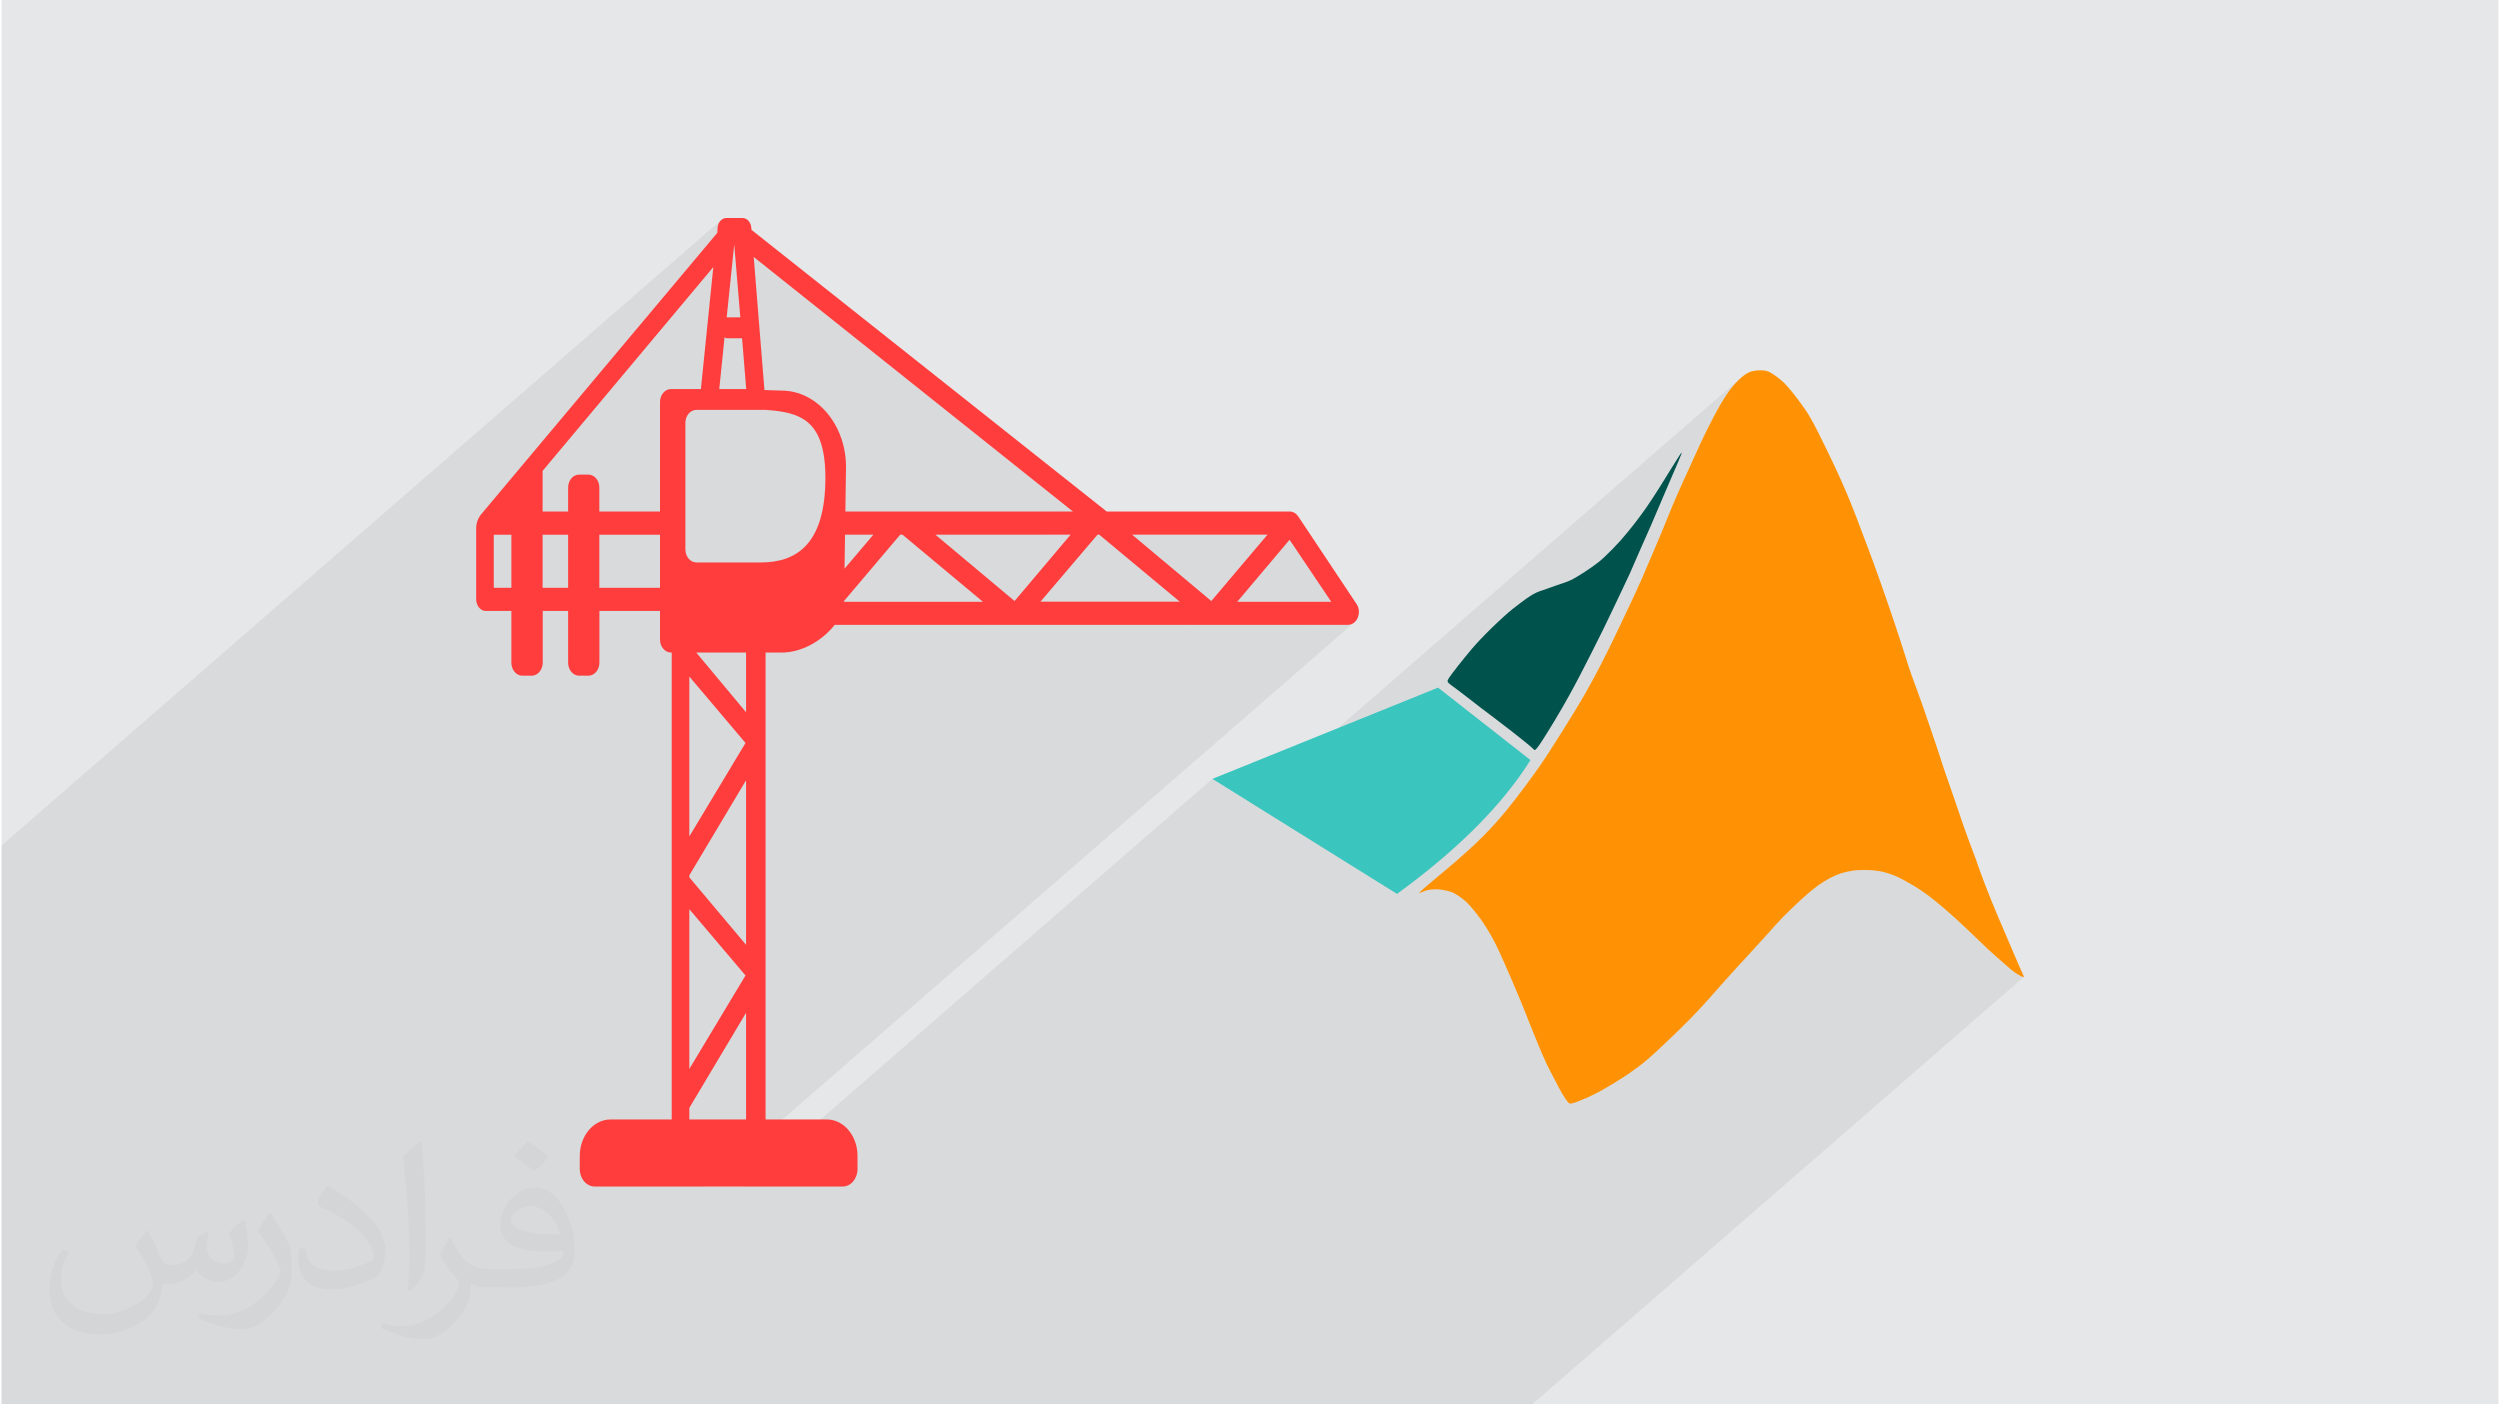
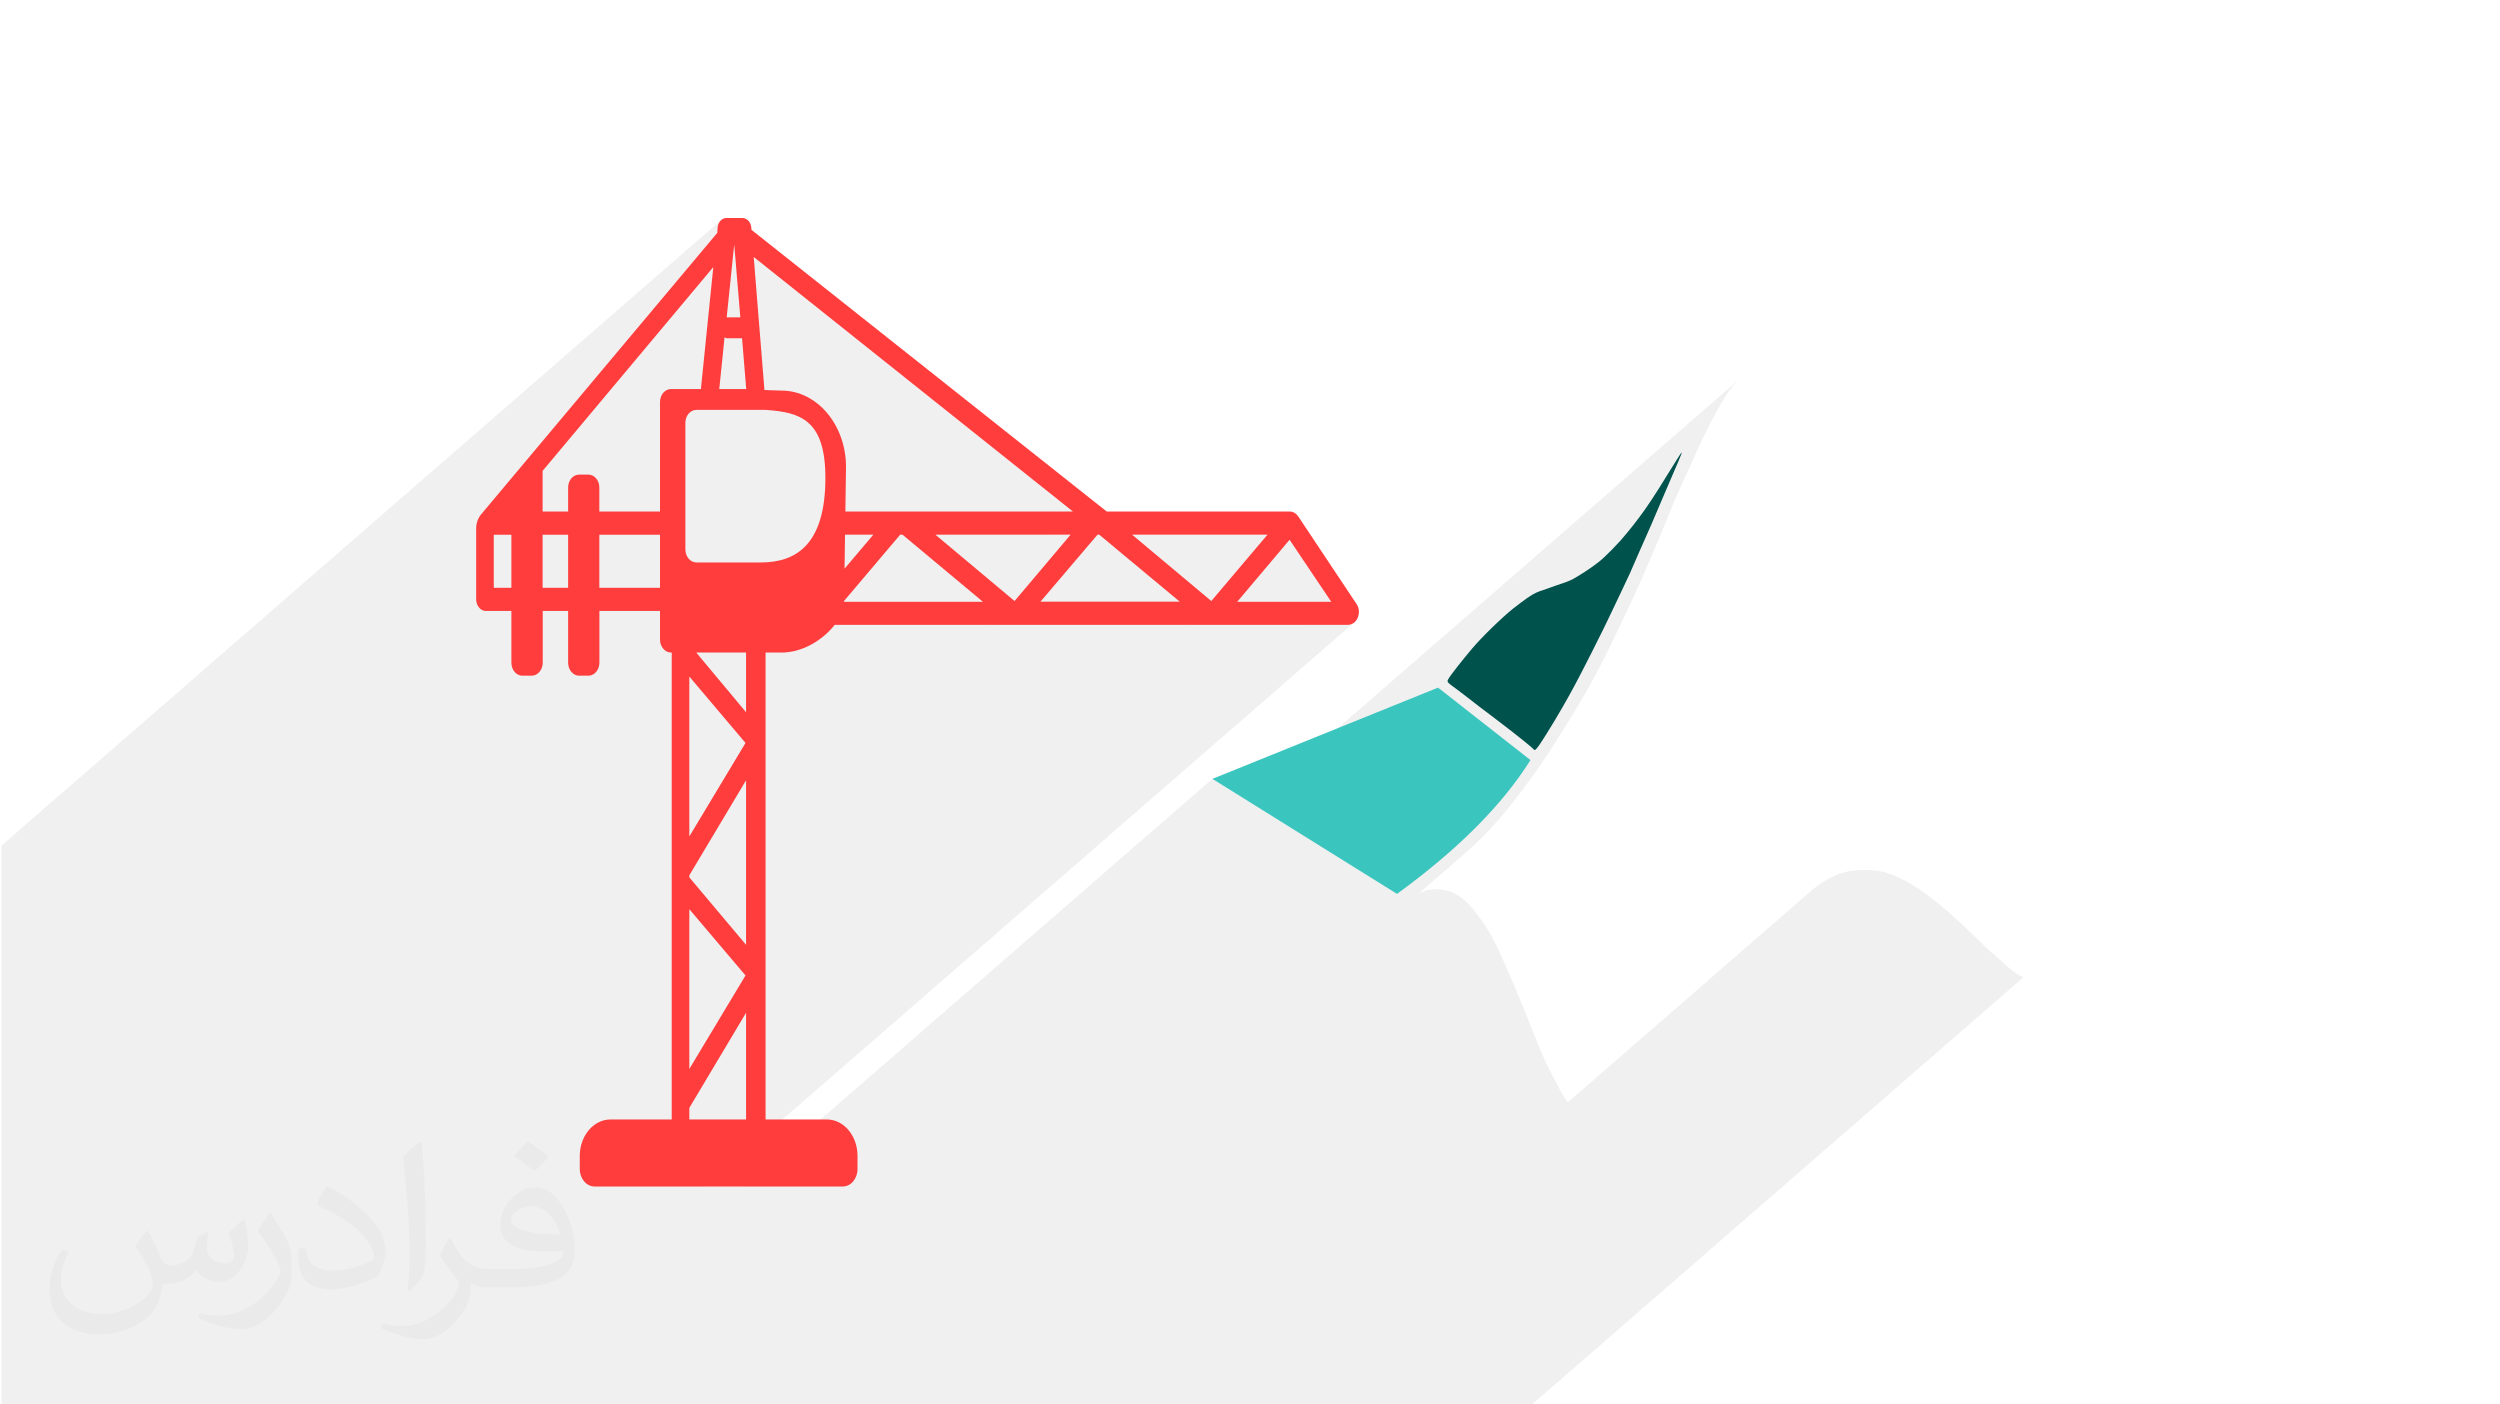
<svg xmlns="http://www.w3.org/2000/svg" xml:space="preserve" width="356px" height="200px" version="1.0" shape-rendering="geometricPrecision" text-rendering="geometricPrecision" image-rendering="optimizeQuality" fill-rule="evenodd" clip-rule="evenodd" viewBox="0 0 35600 20025">
  <g id="Layer_x0020_1">
    <g id="_2623760434400">
-       <path fill="#E6E7E8" d="M0 0l35600 0 0 20025 -35600 0 0 -20025z" />
+       <path fill="#E6E7E8" d="M0 0z" />
      <path fill="#373435" fill-opacity="0.078" d="M11830 20025l36 0 67 0 94 0 136 0 148 0 177 0 183 0 203 0 241 0 263 0 343 0 460 0 766 0 592 0 494 0 400 0 391 0 322 0 225 0 4 0 29 0 48 0 20 0 66 0 35 0 92 0 59 0 51 0 32 0 151 0 244 0 306 0 483 0 503 0 384 0 421 0 553 0 439 0 232 0 178 0 103 0 16 0 7012 -6095 -2 1 -3 0 -4 -1 -5 -1 -6 -3 -6 -2 -8 -3 -8 -4 -8 -4 -10 -5 -9 -5 -11 -7 -11 -7 -12 -7 -12 -8 -13 -9 -12 -9 -13 -9 -13 -10 -12 -10 -12 -10 -13 -11 -12 -11 -13 -11 -15 -13 -15 -14 -17 -15 -19 -16 -21 -19 -23 -20 -25 -22 -27 -23 -28 -25 -30 -27 -31 -28 -32 -29 -33 -31 -33 -32 -34 -32 -34 -33 -33 -32 -33 -32 -32 -31 -31 -29 -29 -29 -28 -26 -27 -25 -25 -23 -25 -23 -24 -22 -23 -21 -22 -20 -23 -20 -22 -20 -22 -20 -23 -21 -24 -21 -24 -21 -26 -22 -27 -23 -29 -25 -30 -24 -31 -26 -33 -26 -34 -27 -36 -26 -36 -27 -36 -26 -37 -25 -38 -24 -37 -24 -37 -22 -35 -22 -35 -20 -34 -18 -32 -18 -29 -15 -29 -14 -26 -12 -25 -11 -25 -11 -23 -9 -24 -8 -23 -8 -22 -8 -23 -6 -24 -7 -23 -5 -25 -5 -25 -5 -25 -4 -27 -3 -28 -3 -28 -3 -29 -1 -29 -1 -29 -1 -29 0 -27 1 -27 1 -25 1 -24 2 -24 2 -22 3 -21 3 -21 3 -20 4 -21 5 -19 4 -20 5 -19 6 -20 6 -20 6 -20 7 -20 8 -21 8 -20 10 -22 10 -21 10 -22 12 -23 12 -23 13 -23 14 -23 14 -24 16 -25 16 -26 18 -28 20 -29 23 -31 25 -34 29 -3445 2994 -2 -2 -8 -10 -9 -12 -10 -13 -11 -15 -11 -17 -11 -17 -12 -19 -11 -20 -13 -21 -12 -22 -12 -22 -12 -24 -13 -24 -13 -25 -13 -26 -14 -27 -15 -28 -15 -28 -15 -29 -15 -30 -16 -30 -15 -30 -15 -30 -15 -30 -14 -30 -14 -31 -13 -30 -14 -30 -13 -32 -14 -32 -14 -33 -14 -35 -15 -36 -15 -37 -16 -39 -16 -40 -16 -40 -17 -42 -17 -41 -17 -43 -16 -42 -17 -43 -18 -44 -18 -45 -19 -48 -20 -50 -22 -52 -23 -56 -25 -60 -26 -62 -27 -64 -28 -64 -27 -63 -27 -61 -25 -58 -24 -53 -21 -48 -19 -44 -18 -39 -16 -35 -15 -33 -15 -30 -14 -29 -14 -27 -14 -27 -14 -27 -15 -26 -14 -26 -14 -25 -15 -24 -13 -23 -14 -22 -13 -20 -12 -20 -12 -19 -12 -18 -12 -17 -12 -17 -11 -17 -12 -16 -13 -17 -12 -16 -12 -16 -12 -16 -13 -16 -12 -15 -12 -15 -12 -15 -11 -14 -11 -13 -11 -13 -11 -13 -11 -12 -11 -12 -11 -11 -11 -11 -11 -11 -11 -10 -11 -10 -12 -10 -12 -10 -11 -9 -12 -9 -13 -9 -12 -9 -13 -9 -13 -9 -13 -8 -13 -8 -14 -7 -13 -7 -13 -7 -13 -6 -13 -5 -13 -5 -14 -5 -13 -4 -13 -3 -14 -4 -14 -3 -15 -3 -14 -3 -15 -3 -15 -2 -15 -2 -15 -2 -14 -1 -14 -1 -13 -1 -13 0 -13 0 -13 1 -12 0 -12 1 -11 2 -12 1 -11 2 -12 1 -11 2 -11 2 -11 3 -11 3 -11 3 -11 4 -11 5 -11 4 -10 5 -10 4 -9 4 -8 4 -7 3 -5 1 -3 0 -1 -1 513 -446 74 -64 71 -63 67 -60 62 -58 57 -55 54 -53 50 -51 47 -49 44 -47 41 -45 40 -44 37 -43 36 -42 35 -42 35 -42 34 -43 35 -44 35 -45 36 -47 37 -49 36 -48 36 -48 35 -47 33 -45 30 -42 29 -39 25 -35 23 -32 23 -32 22 -32 24 -35 26 -39 30 -45 34 -53 40 -62 44 -69 48 -75 49 -79 51 -81 51 -82 49 -79 47 -77 43 -72 40 -67 36 -62 34 -59 32 -56 29 -52 27 -50 26 -48 25 -46 23 -45 23 -43 22 -43 22 -43 22 -43 22 -43 21 -43 22 -45 23 -45 22 -45 22 -47 23 -46 22 -47 22 -46 22 -46 22 -46 22 -45 21 -45 21 -45 21 -43 21 -44 20 -42 19 -42 20 -42 19 -41 19 -42 20 -42 19 -42 19 -43 20 -44 20 -45 20 -47 21 -48 20 -48 21 -48 21 -48 20 -47 19 -46 19 -44 18 -42 17 -40 16 -38 16 -37 15 -35 14 -34 14 -32 13 -32 12 -31 13 -30 12 -30 12 -29 13 -30 12 -30 12 -31 13 -32 13 -32 14 -34 14 -34 14 -35 16 -36 15 -37 17 -38 17 -39 17 -39 17 -40 18 -40 19 -40 18 -40 18 -40 18 -39 18 -39 18 -38 17 -38 16 -37 17 -38 17 -37 17 -37 17 -39 18 -39 18 -40 19 -41 19 -41 20 -43 20 -42 21 -43 21 -42 21 -43 21 -42 21 -41 22 -41 21 -40 21 -39 20 -38 20 -36 19 -34 20 -33 18 -30 18 -29 17 -28 17 -26 16 -24 16 -24 15 -22 16 -21 15 -19 15 -19 15 -18 15 -18 15 -16 15 -16 15 -15 15 -15 15 -14 15 -13 -6975 6062 -558 -347 -6686 5812 -543 0 9262 -8051 -17 15 -20 12 -20 9 -22 5 -23 2 -616 0 379 -329 -594 -884 -1395 1213 -113 0 392 -340 801 -946 -1930 0 -229 199 -240 -199 -24 0 -1480 1286 -95 0 392 -340 799 -946 -346 0 379 -330 -4551 -3629 -245 214 -33 -392 -1404 1220 1163 -1387 4 -77 5 -27 9 -25 12 -23 15 -19 17 -16 -10267 8924 0 60 0 73 0 376 0 64 0 357 0 291 0 135 0 268 0 44 0 46 0 29 0 13 0 67 0 13 0 50 0 30 0 28 0 215 0 99 0 15 0 82 0 19 0 26 0 189 0 54 0 11 0 66 0 253 0 3 0 278 0 92 0 15 0 37 0 278 0 34 0 19 0 304 0 31 0 84 0 44 0 221 0 73 0 249 0 80 0 35 0 45 0 72 0 256 0 323 0 7 0 136 0 169 0 162 0 93 0 258 0 104 0 24 0 205 0 13 0 15 0 183 0 224 0 40 0 24 0 123 0 430 0 213 376 0 113 0 138 0 198 0 148 0 289 0 96 0 24 0 299 0 170 0 1223 0 495 0 60 0 151 0 84 0 204 0 97 0 15 0 10 0 112 0 79 0 498 0 2 0 909 0 149 0 468 0 52 0 543 0 958 0 3 0 43 0 111 0 193 0 30 0 46 0 31 0 70 0 6 0 1 0 40 0 2 0 67 0 3 0 82 0 46 0 14 0 0 0 53 0 35 0 76 0 39 0 2 0 16 0 85 0 123 0 181 0 211 0 87 0 184 0 237 0 237 0 170 0 75 0 221 0 220 0 49 0 59 0 1 0 0 0 9 0 10 0 237 0 141 0 15 0 61 0 72 0 111 0 48 0 11 0 1 0 5 0z" />
      <g>
        <path fill="#FF3D3D" d="M6838 7333l3367 -4014 4 -77c8,-75 59,-132 124,-134l3 0 226 0 3 0c65,2 118,60 125,138l2 31 5065 4016 2609 0c47,0 92,26 122,70l830 1247c22,31 34,70 35,109l0 7c-1,27 -6,54 -16,79 -25,64 -81,104 -142,104l-7316 0c-184,231 -471,395 -758,395l-228 0 0 6657 874 0c242,0 437,233 437,519l0 187c0,139 -94,250 -211,250l-3536 0c-118,0 -213,-111 -213,-250l0 -187c0,-286 197,-519 439,-519l872 0 0 -6657 -9 0c-87,0 -158,-82 -158,-186l0 -407 -864 0 0 737c0,103 -71,186 -157,186l-132 0c-87,0 -157,-83 -157,-186l0 -737 -362 0 0 737c0,103 -72,186 -158,186l-132 0c-87,0 -157,-83 -157,-186l0 -737 -367 0c-72,0 -135,-77 -135,-163l0 -1017c0,-121 71,-198 71,-198zm3608 -3847l-107 1038c1,0 2,0 3,0l191 0 -87 -1038zm112 1337l-216 0c-13,0 -23,-10 -34,-13l-75 737 384 0 -59 -724zm166 -1159l153 1897 244 8c507,0 919,489 919,1089l-9 635 3244 0 -4551 -3629zm4926 3959l-24 0 -813 955 1985 0 -1148 -955zm1598 946l801 -946 -1930 0 1129 946zm-2006 -946l-1928 0 1129 946 799 -946zm-2397 0l-32 0 -800 944 0 13 1979 0 -1147 -957zm-415 0l-404 0 -7 485 411 -485zm5934 73l-746 884 1340 0 -594 -884zm-6618 -882c0,-823 -350,-937 -855,-970l-983 0c-88,0 -158,83 -158,184l0 1805c0,103 70,186 158,186l922 0c505,0 916,-264 916,-1205zm-1131 4311l-809 1355 0 29 809 962 0 -2346zm-809 1838l0 2278 801 -1333 -801 -945zm0 -1037l801 -1333 -801 -947 0 2280zm99 -2622l710 851 0 -851 -710 0zm710 6657l0 -1521 -809 1356 0 165 809 0zm-2092 -7580l865 0 0 -757 -865 0 0 757zm-809 0l364 0 0 -757 -364 0 0 757zm0 -1088l364 0 0 -342c0,-102 70,-184 156,-184l133 0c86,0 156,82 156,184l0 342 865 0 0 -1561c0,-102 71,-185 156,-185l427 0 177 -1739 -2434 2906 0 579zm-696 1088l251 0 0 -757 -251 0 0 757z" />
        <g>
          <path fill="#3AC5BE" d="M20481 9804l1318 1033c-403,642 -1037,1278 -1903,1908l-2632 -1640 3217 -1301z" />
          <path fill="#00524C" d="M21922 10626c51,-73 144,-223 220,-349 76,-127 135,-230 193,-333 57,-103 114,-207 167,-310 54,-104 106,-206 164,-320 56,-114 120,-239 169,-338 49,-99 83,-171 122,-253 39,-82 82,-174 126,-265 44,-92 88,-184 132,-280 43,-97 85,-197 136,-312 51,-116 110,-247 165,-373 55,-127 107,-250 158,-370 51,-120 101,-236 152,-355 52,-120 105,-241 123,-290 18,-49 -1,-25 -64,76 -64,100 -172,278 -255,410 -84,132 -141,218 -195,295 -55,77 -105,145 -162,218 -56,71 -119,149 -192,232 -74,82 -158,168 -225,230 -66,62 -114,98 -176,142 -63,44 -139,95 -200,131 -60,38 -105,61 -153,79 -47,19 -96,34 -145,50 -49,17 -98,36 -139,50 -42,14 -74,24 -109,37 -35,13 -70,28 -114,54 -45,27 -97,64 -162,113 -66,49 -144,109 -244,200 -102,92 -227,214 -323,315 -95,100 -160,178 -227,261 -67,82 -136,170 -177,225 -41,55 -57,77 -64,95 -9,17 -10,30 11,49 20,20 61,47 135,103 74,55 180,139 319,246 139,105 310,234 441,336 130,101 221,176 268,215 47,41 51,47 52,49 2,3 2,0 7,3 5,2 14,7 66,-66l0 0z" />
-           <path fill="#FE9204" d="M20218 12734c12,-3 42,-19 71,-30 29,-11 59,-17 89,-20 31,-4 63,-6 99,-4 37,2 79,8 117,17 38,8 72,18 107,35 35,17 70,39 104,64 33,23 64,49 93,78 29,29 58,61 88,99 32,38 66,82 98,126 32,44 61,88 96,144 36,57 75,127 113,200 38,73 72,149 132,285 60,135 145,330 209,485 65,154 109,268 153,380 45,113 90,224 129,318 39,94 72,172 110,253 39,80 83,162 121,235 38,72 69,137 102,191 31,54 62,99 83,123 21,23 32,26 59,19 28,-7 74,-22 145,-52 71,-29 167,-71 289,-140 123,-69 272,-162 384,-238 110,-76 185,-134 256,-195 72,-61 140,-125 244,-223 105,-99 246,-234 360,-350 114,-116 201,-212 299,-322 97,-109 203,-231 282,-317 78,-88 128,-140 220,-240 91,-99 225,-245 314,-344 89,-99 133,-152 224,-245 91,-92 230,-224 333,-313 104,-91 171,-139 235,-179 63,-40 122,-71 177,-95 56,-23 107,-39 159,-50 54,-12 109,-21 178,-23 69,-4 153,-2 226,7 73,8 134,22 194,43 61,20 122,45 204,88 82,44 187,105 285,173 99,69 191,144 265,207 75,63 130,114 191,168 60,54 123,112 203,189 81,76 176,171 263,252 87,80 164,146 217,193 53,46 83,74 116,101 33,27 68,52 98,69 29,18 52,27 66,33 14,5 20,5 11,-17 -8,-22 -30,-66 -58,-129 -28,-64 -62,-145 -114,-265 -50,-119 -119,-276 -188,-440 -69,-163 -139,-334 -192,-473 -54,-139 -91,-248 -125,-346 -36,-99 -71,-187 -108,-288 -37,-100 -77,-213 -112,-317 -37,-104 -68,-200 -108,-316 -40,-116 -88,-252 -129,-371 -39,-119 -71,-222 -122,-372 -50,-151 -119,-350 -165,-484 -48,-135 -73,-206 -100,-279 -27,-74 -56,-149 -80,-219 -25,-70 -45,-132 -82,-250 -37,-117 -92,-288 -158,-485 -66,-198 -144,-421 -206,-597 -63,-176 -109,-304 -164,-450 -55,-146 -117,-310 -175,-463 -60,-153 -115,-296 -212,-512 -97,-218 -238,-509 -331,-693 -94,-185 -141,-262 -197,-343 -55,-80 -119,-162 -168,-224 -50,-62 -85,-102 -121,-138 -36,-34 -74,-63 -107,-89 -35,-25 -66,-47 -96,-62 -31,-15 -62,-24 -102,-26 -40,-3 -90,0 -131,8 -41,8 -73,22 -110,46 -36,23 -76,57 -116,97 -40,40 -79,85 -121,142 -41,58 -85,127 -137,216 -50,89 -109,199 -165,311 -57,113 -111,229 -159,335 -49,106 -90,200 -137,303 -47,102 -99,214 -143,317 -46,104 -86,200 -120,285 -34,86 -65,160 -99,243 -34,83 -74,175 -123,290 -49,115 -108,253 -161,376 -54,122 -103,229 -156,341 -52,111 -108,229 -167,352 -58,122 -119,250 -178,367 -58,117 -113,224 -180,349 -67,125 -147,268 -267,466 -120,198 -280,451 -379,604 -98,152 -136,205 -207,303 -71,98 -176,241 -272,365 -95,123 -179,226 -287,345 -107,119 -238,254 -422,418 -183,165 -420,359 -541,462 -120,103 -125,114 -113,112l0 0z" />
        </g>
      </g>
      <path fill="#373435" fill-opacity="0.031" d="M2082 17547c68,103 112,202 155,312 32,64 49,183 199,183 44,0 107,-14 163,-45 63,-33 111,-83 136,-159l60 -202 146 -72 10 10c-20,76 -25,149 -25,206 0,169 146,233 262,233 68,0 129,-33 129,-95 0,-80 -34,-216 -78,-338 68,-68 136,-136 214,-191l12 6c34,144 53,286 53,381 0,93 -41,196 -75,264 -70,132 -194,237 -344,237 -114,0 -241,-57 -328,-163l-5 0c-82,102 -209,194 -412,194l-63 0c-10,134 -39,229 -83,314 -121,237 -480,404 -818,404 -470,0 -706,-272 -706,-633 0,-223 73,-431 185,-578l92 38c-70,134 -117,261 -117,385 0,338 275,499 592,499 294,0 658,-187 724,-404 -25,-237 -114,-349 -250,-565 41,-72 94,-144 160,-221l12 0zm5421 -1274c99,62 196,136 291,220 -53,75 -119,143 -201,203 -95,-77 -190,-143 -287,-213 66,-74 131,-146 197,-210zm51 926c-160,0 -291,105 -291,183 0,167 320,219 703,217 -48,-196 -216,-400 -412,-400zm-359 895c208,0 390,-6 529,-41 155,-40 286,-118 286,-172 0,-14 0,-31 -5,-45 -87,8 -187,8 -274,8 -282,0 -498,-64 -583,-222 -21,-44 -36,-93 -36,-149 0,-153 66,-303 182,-406 97,-85 204,-138 313,-138 197,0 354,158 464,408 60,136 101,293 101,491 0,132 -36,243 -118,326 -153,148 -435,204 -867,204l-196 0 0 0 -51 0c-107,0 -184,-19 -245,-66l-10 0c3,25 5,49 5,72 0,97 -32,221 -97,320 -192,286 -400,410 -580,410 -182,0 -405,-70 -606,-161l36 -70c65,27 155,45 279,45 325,0 752,-313 805,-618 -12,-25 -34,-58 -65,-93 -95,-113 -155,-208 -211,-307 48,-95 92,-171 133,-240l17 -2c139,283 265,446 546,446l44 0 0 0 204 0zm-1408 299c24,-130 26,-276 26,-413l0 -202c0,-377 -48,-926 -87,-1283 68,-74 163,-160 238,-218l22 6c51,450 63,971 63,1452 0,126 -5,249 -17,340 -7,114 -73,200 -214,332l-31 -14zm-1449 -596c7,177 94,317 398,317 189,0 349,-49 526,-134 32,-14 49,-33 49,-49 0,-111 -85,-258 -228,-392 -139,-126 -323,-237 -495,-311 -59,-25 -78,-52 -78,-77 0,-51 68,-158 124,-235l19 -2c197,103 417,256 580,427 148,157 240,316 240,489 0,128 -39,249 -102,361 -216,109 -446,192 -674,192 -277,0 -466,-130 -466,-436 0,-33 0,-84 12,-150l95 0zm-501 -503l172 278c63,103 122,215 122,392l0 227c0,183 -117,379 -306,573 -148,132 -279,188 -400,188 -180,0 -386,-56 -624,-159l27 -70c75,20 162,37 269,37 342,-2 692,-252 852,-557 19,-35 26,-68 26,-91 0,-35 -19,-74 -34,-109 -87,-165 -184,-315 -291,-454 56,-88 112,-173 173,-257l14 2z" />
    </g>
  </g>
</svg>